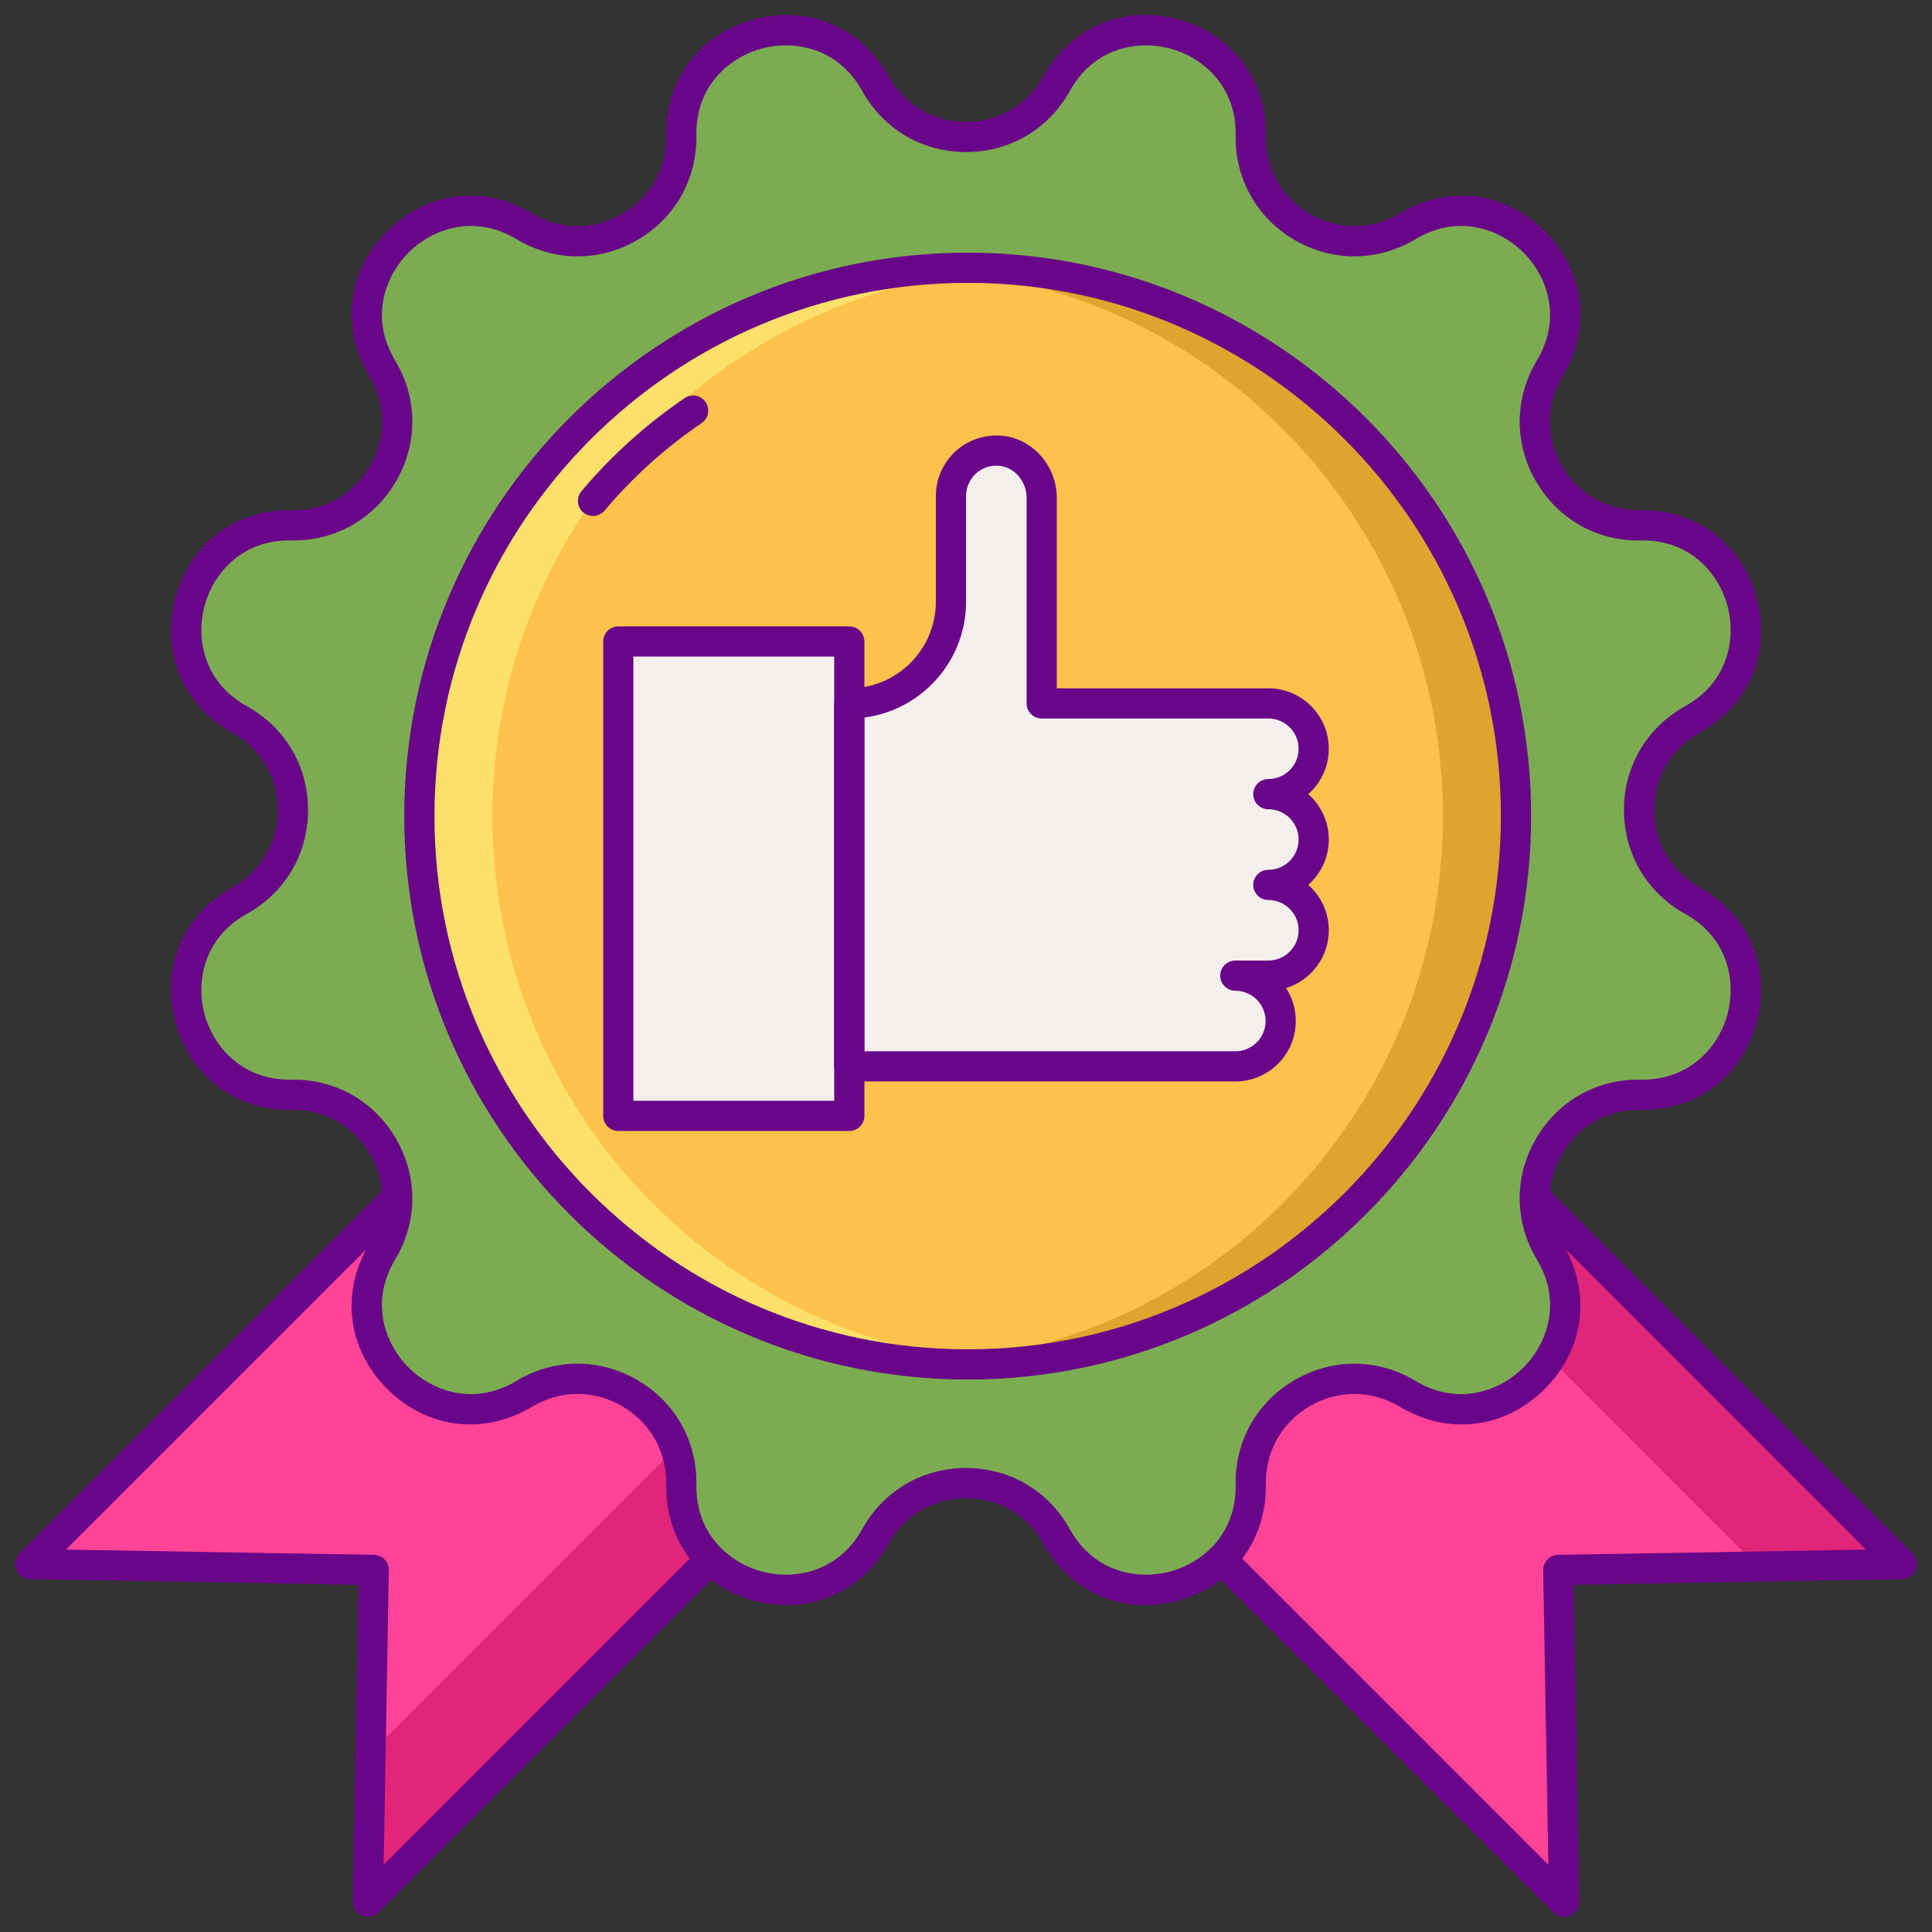
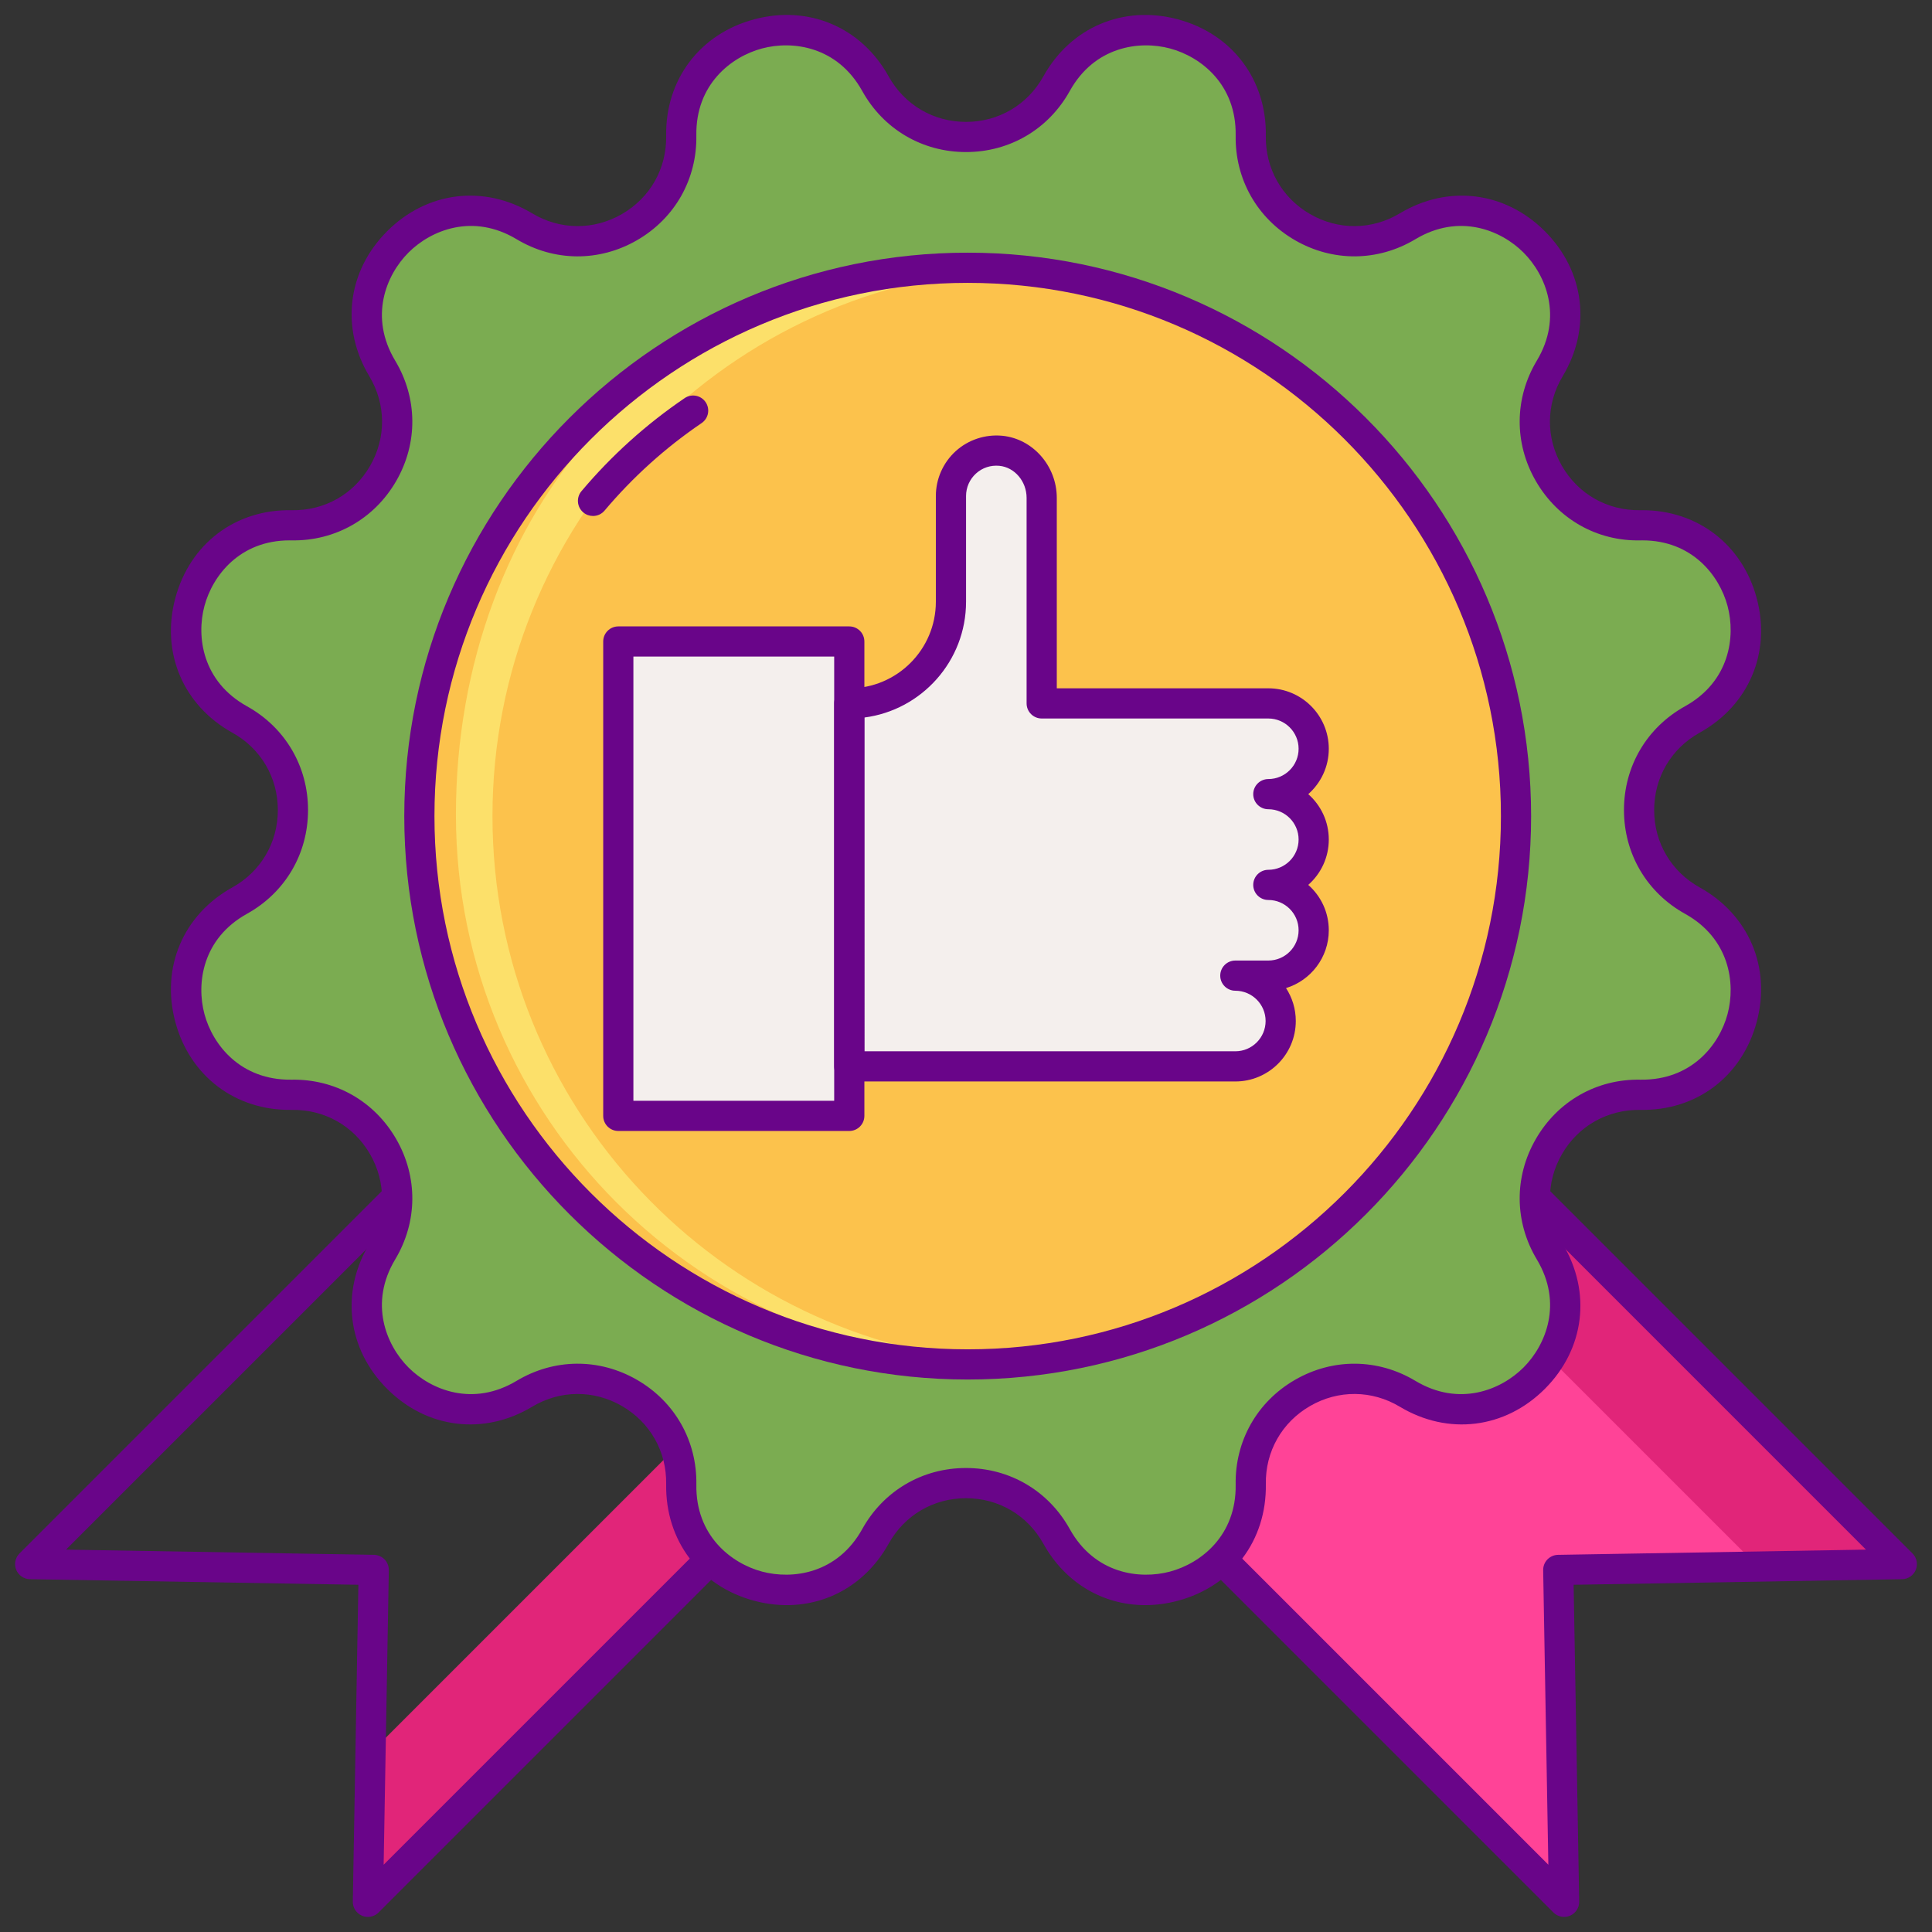
<svg xmlns="http://www.w3.org/2000/svg" version="1.1" id="Layer_1" x="0px" y="0px" viewBox="0 0 256 256" style="enable-background:new 0 0 256 256;" xml:space="preserve">
  <rect x="0" y="0" width="256" height="256" fill="#333333" stroke="none" />
  <style type="text/css">
	.st0{fill:#F4EFED;}
	.st1{fill:#D6D1CF;}
	.st2{fill:#FFFFFF;}
	.st3{fill:#690589;}
	.st4{fill:#7BAC51;}
	.st5{fill:#5D8E33;}
	.st6{fill:#99CA6F;}
	.st7{fill:#FCC24C;}
	.st8{fill:#E18152;}
	.st9{fill:#FF9F70;}
	.st10{fill:#FFBD8E;}
	.st11{fill:#FF4397;}
	.st12{fill:#DEA42E;}
	.st13{fill:#FCE06A;}
	.st14{fill:#E12579;}
	.st15{fill:#FF61B5;}
	.st16{fill:#FCA42E;}
</style>
  <g>
    <g>
-       <polygon class="st11" points="4,207.252 49.521,208.025 48.748,252 153.16,147.588 108.412,102.84   " />
-     </g>
+       </g>
    <g>
      <polygon class="st11" points="252,207.252 206.479,208.025 207.252,252 102.84,147.588 147.588,102.84   " />
    </g>
    <g>
      <g>
        <polygon class="st14" points="252,207.252 147.588,102.84 137.9,112.527 232.949,207.576    " />
      </g>
    </g>
    <g>
      <g>
        <polygon class="st14" points="143.473,137.9 49.095,232.278 48.748,252 153.16,147.588    " />
      </g>
    </g>
    <g>
      <path class="st3" d="M207.252,254c-0.521,0-1.032-0.203-1.415-0.586L101.426,149.002c-0.781-0.781-0.781-2.047,0-2.828    l44.748-44.748c0.78-0.781,2.048-0.781,2.828,0l104.412,104.412c0.568,0.567,0.741,1.419,0.44,2.164    c-0.301,0.744-1.018,1.237-1.82,1.25l-43.521,0.739l0.738,41.974c0.015,0.816-0.467,1.558-1.218,1.876    C207.781,253.948,207.516,254,207.252,254z M105.668,147.588l99.496,99.497l-0.686-39.025c-0.009-0.531,0.192-1.043,0.561-1.425    c0.369-0.381,0.874-0.601,1.404-0.61l40.807-0.693l-99.664-99.664L105.668,147.588z" />
    </g>
    <g>
      <path class="st3" d="M48.748,254c-0.263,0-0.529-0.052-0.781-0.159c-0.75-0.318-1.232-1.061-1.218-1.876l0.738-41.974    l-43.521-0.739c-0.802-0.013-1.519-0.506-1.82-1.25c-0.301-0.744-0.128-1.596,0.44-2.164l104.412-104.412    c0.78-0.781,2.048-0.781,2.828,0l44.748,44.748c0.781,0.781,0.781,2.047,0,2.828L50.162,253.414    C49.779,253.797,49.268,254,48.748,254z M8.748,205.333l40.807,0.693c0.53,0.009,1.036,0.229,1.404,0.61    c0.369,0.382,0.57,0.894,0.561,1.425l-0.685,39.025l99.496-99.497l-41.919-41.919L8.748,205.333z" />
    </g>
    <g>
      <path class="st4" d="M140.001,11.087L140.001,11.087c6.938-12.491,25.965-7.392,25.728,6.894v0    c-0.178,10.77,11.549,17.541,20.787,12.001l0,0c12.254-7.348,26.182,6.58,18.835,18.835l0,0    c-5.539,9.238,1.232,20.965,12.001,20.787l0,0c14.286-0.237,19.384,18.79,6.894,25.728h0c-9.416,5.231-9.416,18.772,0,24.003l0,0    c12.49,6.938,7.392,25.965-6.894,25.728l0,0c-10.77-0.178-17.541,11.549-12.001,20.787v0c7.348,12.254-6.58,26.182-18.835,18.835    h0c-9.238-5.539-20.965,1.232-20.787,12.001v0c0.236,14.286-18.79,19.384-25.728,6.894v0c-5.23-9.416-18.772-9.416-24.003,0v0    c-6.938,12.49-25.965,7.392-25.728-6.894v0c0.178-10.77-11.549-17.541-20.787-12.001h0c-12.254,7.348-26.182-6.581-18.834-18.835    v0c5.539-9.238-1.232-20.965-12.001-20.787l0,0c-14.286,0.236-19.384-18.79-6.894-25.728l0,0c9.416-5.23,9.416-18.772,0-24.003h0    c-12.49-6.938-7.392-25.965,6.894-25.728l0,0c10.77,0.178,17.541-11.549,12.001-20.787l0,0    c-7.348-12.254,6.58-26.182,18.834-18.835l0,0c9.238,5.539,20.965-1.232,20.787-12.001v0c-0.236-14.286,18.79-19.384,25.728-6.894    l0,0C121.229,20.503,134.771,20.503,140.001,11.087z" />
    </g>
    <g>
      <path class="st3" d="M151.744,212.688c-5.572,0-10.603-2.939-13.491-8.136c-2.098-3.778-5.931-6.033-10.253-6.033    c-4.322,0-8.155,2.255-10.253,6.033c-3.622,6.52-10.618,9.485-17.821,7.555c-7.204-1.93-11.779-7.996-11.656-15.453    c0.071-4.321-2.121-8.19-5.863-10.351c-3.742-2.161-8.19-2.124-11.896,0.098c-6.396,3.835-13.937,2.906-19.21-2.367    c-5.274-5.274-6.204-12.814-2.368-19.211c2.223-3.707,2.259-8.153,0.099-11.896c-2.161-3.743-6.035-5.929-10.351-5.863    c-7.456,0.134-13.523-4.452-15.453-11.656c-1.93-7.204,1.036-14.199,7.555-17.82c3.778-2.099,6.033-5.932,6.033-10.253    c0-4.321-2.255-8.154-6.033-10.252c-6.52-3.622-9.485-10.617-7.555-17.821c1.93-7.204,7.964-11.812,15.453-11.656    c4.336,0.07,8.191-2.121,10.351-5.863c2.161-3.743,2.124-8.189-0.099-11.896c-3.835-6.396-2.906-13.937,2.368-19.211    c5.273-5.274,12.815-6.203,19.21-2.368c3.706,2.222,8.152,2.26,11.896,0.098c3.743-2.161,5.934-6.03,5.863-10.351    c-0.123-7.457,4.452-13.523,11.656-15.453c7.203-1.933,14.199,1.035,17.821,7.555c2.098,3.778,5.931,6.034,10.253,6.034    c4.322,0,8.155-2.256,10.253-6.034l0,0c3.622-6.519,10.617-9.485,17.821-7.555c7.204,1.93,11.779,7.996,11.656,15.453    c-0.071,4.321,2.12,8.19,5.862,10.351c3.744,2.162,8.19,2.125,11.896-0.098c6.396-3.835,13.938-2.905,19.211,2.368    c5.273,5.273,6.203,12.814,2.368,19.21c-2.223,3.707-2.259,8.153-0.099,11.896c2.161,3.743,6.017,5.922,10.352,5.863    c0.098-0.002,0.196-0.002,0.294-0.002c7.323,0,13.254,4.548,15.159,11.658c1.93,7.204-1.035,14.199-7.555,17.821    c-3.778,2.098-6.033,5.931-6.033,10.253c0,4.321,2.255,8.154,6.033,10.252c6.52,3.622,9.485,10.617,7.555,17.821    c-1.931,7.204-7.959,11.805-15.453,11.656c-4.321-0.047-8.191,2.12-10.352,5.863c-2.161,3.743-2.124,8.189,0.099,11.896    c3.835,6.397,2.906,13.937-2.368,19.211c-5.273,5.273-12.814,6.203-19.21,2.367c-3.707-2.223-8.154-2.259-11.897-0.098    c-3.742,2.161-5.934,6.03-5.862,10.351c0.124,7.457-4.452,13.523-11.656,15.453C154.613,212.498,153.161,212.688,151.744,212.688z     M128,194.518c5.795,0,10.935,3.024,13.75,8.091c3.282,5.907,9.211,6.725,13.289,5.633c4.08-1.093,8.803-4.767,8.692-11.523    c-0.096-5.794,2.843-10.984,7.861-13.881c5.018-2.898,10.982-2.85,15.953,0.131c5.797,3.476,11.34,1.221,14.326-1.765    c2.986-2.986,5.241-8.53,1.766-14.326c-2.98-4.97-3.03-10.934-0.132-15.953c2.898-5.02,8.078-7.979,13.882-7.862    c6.755,0.085,10.431-4.612,11.523-8.692c1.093-4.079,0.273-10.007-5.634-13.288c-5.066-2.815-8.091-7.955-8.091-13.751    c0-5.795,3.025-10.935,8.091-13.749c5.907-3.281,6.727-9.21,5.634-13.289c-1.08-4.032-4.682-8.694-11.289-8.694    c-0.078,0-0.156,0.001-0.234,0.002c-5.787,0.135-10.984-2.843-13.882-7.862c-2.898-5.019-2.848-10.982,0.132-15.953    c3.475-5.795,1.221-11.339-1.766-14.325c-2.986-2.986-8.53-5.24-14.325-1.766c-4.97,2.98-10.935,3.03-15.954,0.131    c-5.019-2.897-7.957-8.087-7.861-13.881c0.111-6.756-4.612-10.43-8.692-11.523c-4.08-1.093-10.007-0.274-13.289,5.633    c-2.815,5.066-7.955,8.091-13.75,8.091c-5.795,0-10.936-3.025-13.75-8.091c-3.282-5.907-9.21-6.726-13.289-5.633    c-4.08,1.093-8.803,4.767-8.692,11.523c0.096,5.795-2.843,10.984-7.862,13.882c-5.019,2.898-10.983,2.849-15.953-0.132    c-5.795-3.476-11.339-1.221-14.325,1.766c-2.986,2.986-5.241,8.53-1.766,14.325c2.98,4.97,3.03,10.934,0.132,15.953    c-2.898,5.019-8.094,7.966-13.882,7.862c-0.078-0.001-0.157-0.002-0.234-0.002c-6.607,0-10.208,4.662-11.289,8.694    c-1.093,4.079-0.273,10.007,5.634,13.289c5.066,2.814,8.091,7.955,8.091,13.75c0,5.795-3.024,10.935-8.091,13.749    c-5.907,3.281-6.727,9.209-5.634,13.289c1.093,4.08,4.775,8.774,11.523,8.692c5.808-0.106,10.985,2.843,13.882,7.862    c2.897,5.019,2.848,10.982-0.132,15.953c-3.475,5.795-1.221,11.339,1.766,14.325c2.987,2.987,8.53,5.24,14.325,1.765    c4.971-2.981,10.934-3.029,15.954-0.132c5.019,2.898,7.958,8.087,7.862,13.882c-0.111,6.756,4.612,10.43,8.692,11.523    c4.08,1.094,10.007,0.274,13.289-5.633C117.064,197.542,122.205,194.518,128,194.518z" />
    </g>
    <g>
      <ellipse transform="matrix(0.707 -0.707 0.707 0.707 -38.908 122.34)" class="st7" cx="128.224" cy="108.137" rx="72.656" ry="72.656" />
    </g>
    <g>
      <rect x="81.928" y="85.002" class="st0" width="30.607" height="62.857" />
    </g>
    <g>
      <path class="st0" d="M174.072,111.241c0-3.32-2.692-6.012-6.012-6.012c3.32,0,6.012-2.692,6.012-6.012    c0-3.32-2.692-6.012-6.012-6.012h-16.559H138.03V65.974c0-3.14-2.296-5.944-5.421-6.242c-3.586-0.342-6.603,2.469-6.603,5.984    v14.018c0,7.44-6.031,13.471-13.471,13.471v48.096h38.967h12.186c3.32,0,6.012-2.692,6.012-6.012c0-3.32-2.691-6.012-6.012-6.012    h4.372c3.32,0,6.012-2.692,6.012-6.012c0-3.32-2.692-6.012-6.012-6.012C171.38,117.253,174.072,114.561,174.072,111.241z" />
    </g>
    <g>
-       <path class="st12" d="M128.224,35.481c-1.63,0-3.241,0.073-4.844,0.179c37.866,2.495,67.812,33.98,67.812,72.478    s-29.946,69.982-67.812,72.478c1.603,0.105,3.214,0.179,4.844,0.179c40.127,0,72.656-32.529,72.656-72.656    S168.351,35.481,128.224,35.481z" />
-     </g>
+       </g>
    <g>
-       <path class="st13" d="M128.224,35.481c1.629,0,3.241,0.073,4.844,0.179c-37.866,2.495-67.813,33.98-67.813,72.478    s29.947,69.982,67.813,72.478c-1.603,0.105-3.214,0.179-4.844,0.179c-40.127,0-72.656-32.529-72.656-72.656    S88.097,35.481,128.224,35.481z" />
+       <path class="st13" d="M128.224,35.481c1.629,0,3.241,0.073,4.844,0.179c-37.866,2.495-67.813,33.98-67.813,72.478    s29.947,69.982,67.813,72.478c-40.127,0-72.656-32.529-72.656-72.656    S88.097,35.481,128.224,35.481z" />
    </g>
    <g>
      <path class="st3" d="M112.534,149.859H81.928c-1.105,0-2-0.896-2-2V85.002c0-1.104,0.895-2,2-2h30.606c1.104,0,2,0.896,2,2v62.857    C114.534,148.964,113.639,149.859,112.534,149.859z M83.928,145.859h26.606V87.002H83.928V145.859z" />
    </g>
    <g>
      <path class="st3" d="M163.688,143.301h-51.154c-1.104,0-2-0.895-2-2V93.205c0-1.104,0.896-2,2-2    c6.326,0,11.472-5.146,11.472-11.471V65.715c0-2.252,0.956-4.413,2.624-5.929c1.666-1.515,3.914-2.258,6.169-2.046    c4.055,0.387,7.231,4.003,7.231,8.233v25.231h28.03c4.418,0,8.012,3.594,8.012,8.012c0,2.392-1.054,4.543-2.722,6.012    c1.668,1.469,2.722,3.62,2.722,6.012c0,2.392-1.054,4.543-2.722,6.012c1.668,1.469,2.722,3.62,2.722,6.012    c0,3.602-2.39,6.657-5.667,7.662c0.818,1.256,1.294,2.754,1.294,4.362C171.7,139.706,168.105,143.301,163.688,143.301z     M114.534,139.301h49.154c2.212,0,4.012-1.8,4.012-4.012c0-2.212-1.8-4.012-4.012-4.012c-1.105,0-2-0.896-2-2c0-1.104,0.895-2,2-2    h4.372c2.212,0,4.012-1.8,4.012-4.012c0-2.212-1.8-4.012-4.012-4.012c-1.104,0-2-0.895-2-2c0-1.104,0.896-2,2-2    c2.212,0,4.012-1.8,4.012-4.012c0-2.212-1.8-4.012-4.012-4.012c-1.104,0-2-0.895-2-2c0-1.104,0.896-2,2-2    c2.212,0,4.012-1.8,4.012-4.012s-1.8-4.012-4.012-4.012h-30.03c-1.104,0-2-0.896-2-2V65.974c0-2.191-1.586-4.058-3.611-4.251    c-1.148-0.11-2.251,0.253-3.098,1.023c-0.835,0.76-1.314,1.842-1.314,2.97v14.018c0,7.854-5.881,14.359-13.472,15.342V139.301z" />
    </g>
    <g>
      <path class="st3" d="M128.224,182.793c-41.165,0-74.656-33.491-74.656-74.656s33.491-74.656,74.656-74.656    c41.166,0,74.656,33.491,74.656,74.656S169.389,182.793,128.224,182.793z M128.224,37.481c-38.96,0-70.656,31.696-70.656,70.656    c0,38.96,31.696,70.656,70.656,70.656c38.96,0,70.656-31.696,70.656-70.656C198.88,69.177,167.184,37.481,128.224,37.481z" />
    </g>
    <g>
      <path class="st3" d="M78.577,68.37c-0.455,0-0.913-0.154-1.288-0.471c-0.845-0.712-0.953-1.974-0.241-2.818    c3.975-4.718,8.575-8.865,13.671-12.326c0.913-0.622,2.157-0.383,2.778,0.53c0.621,0.914,0.383,2.158-0.531,2.778    c-4.794,3.256-9.12,7.157-12.86,11.595C79.712,68.128,79.146,68.37,78.577,68.37z" />
    </g>
  </g>
</svg>